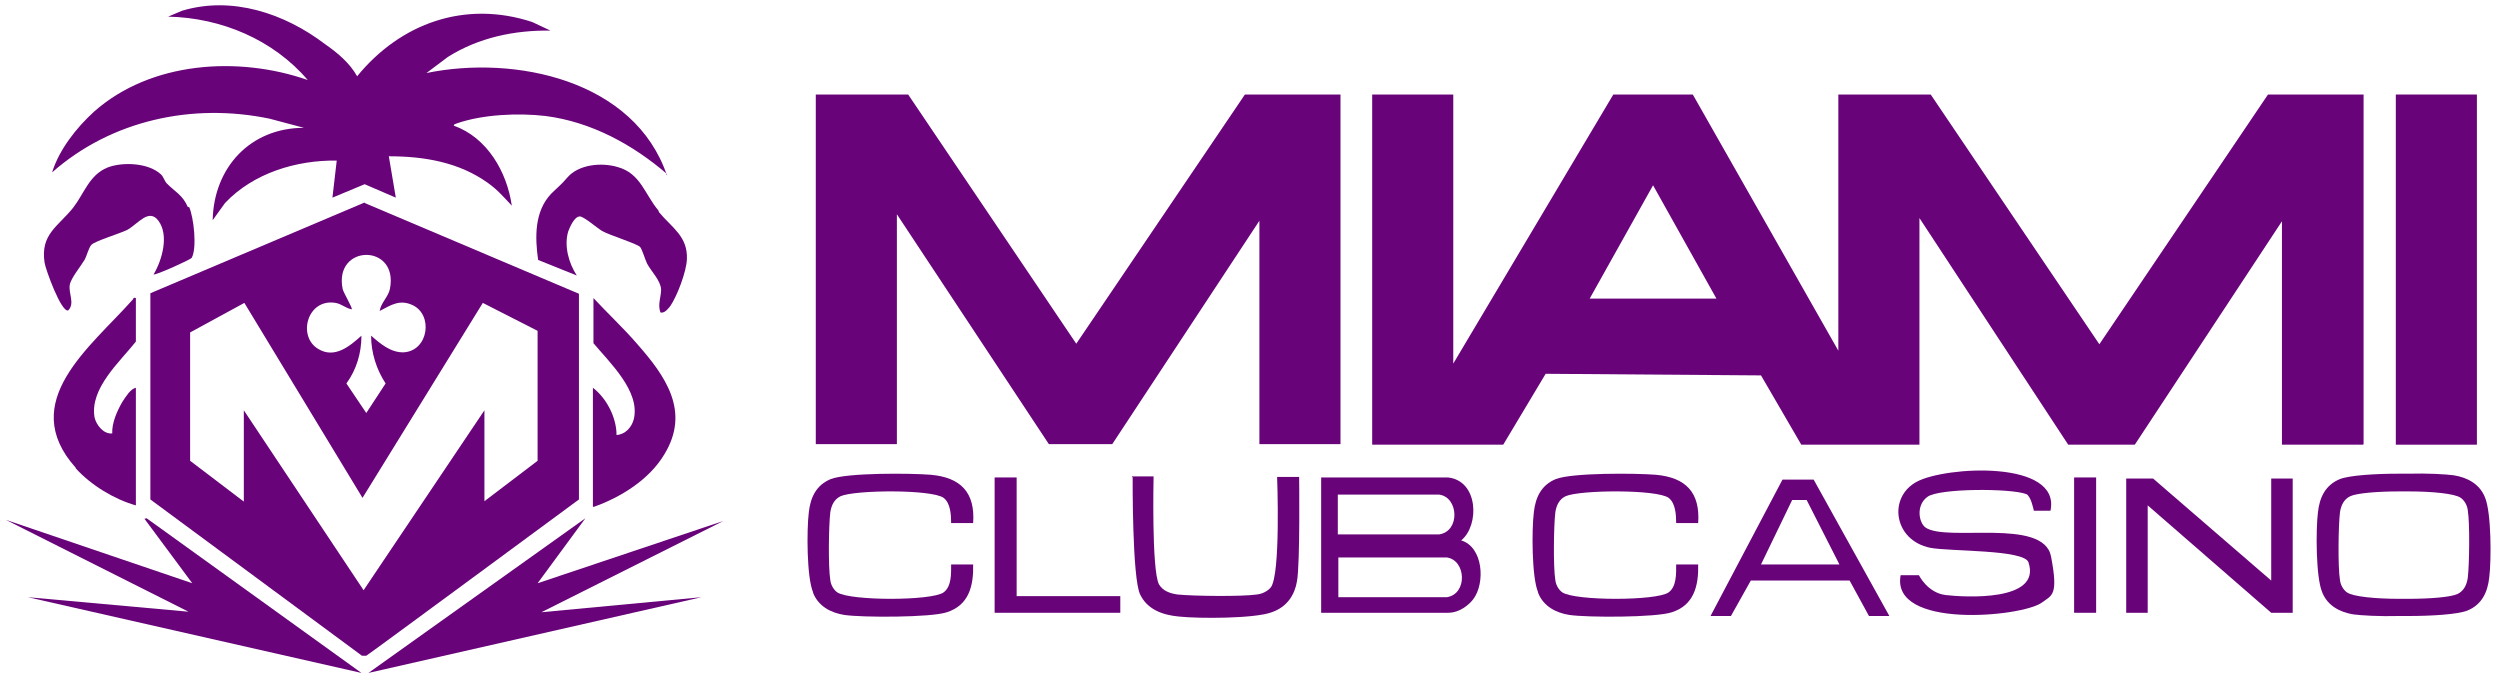
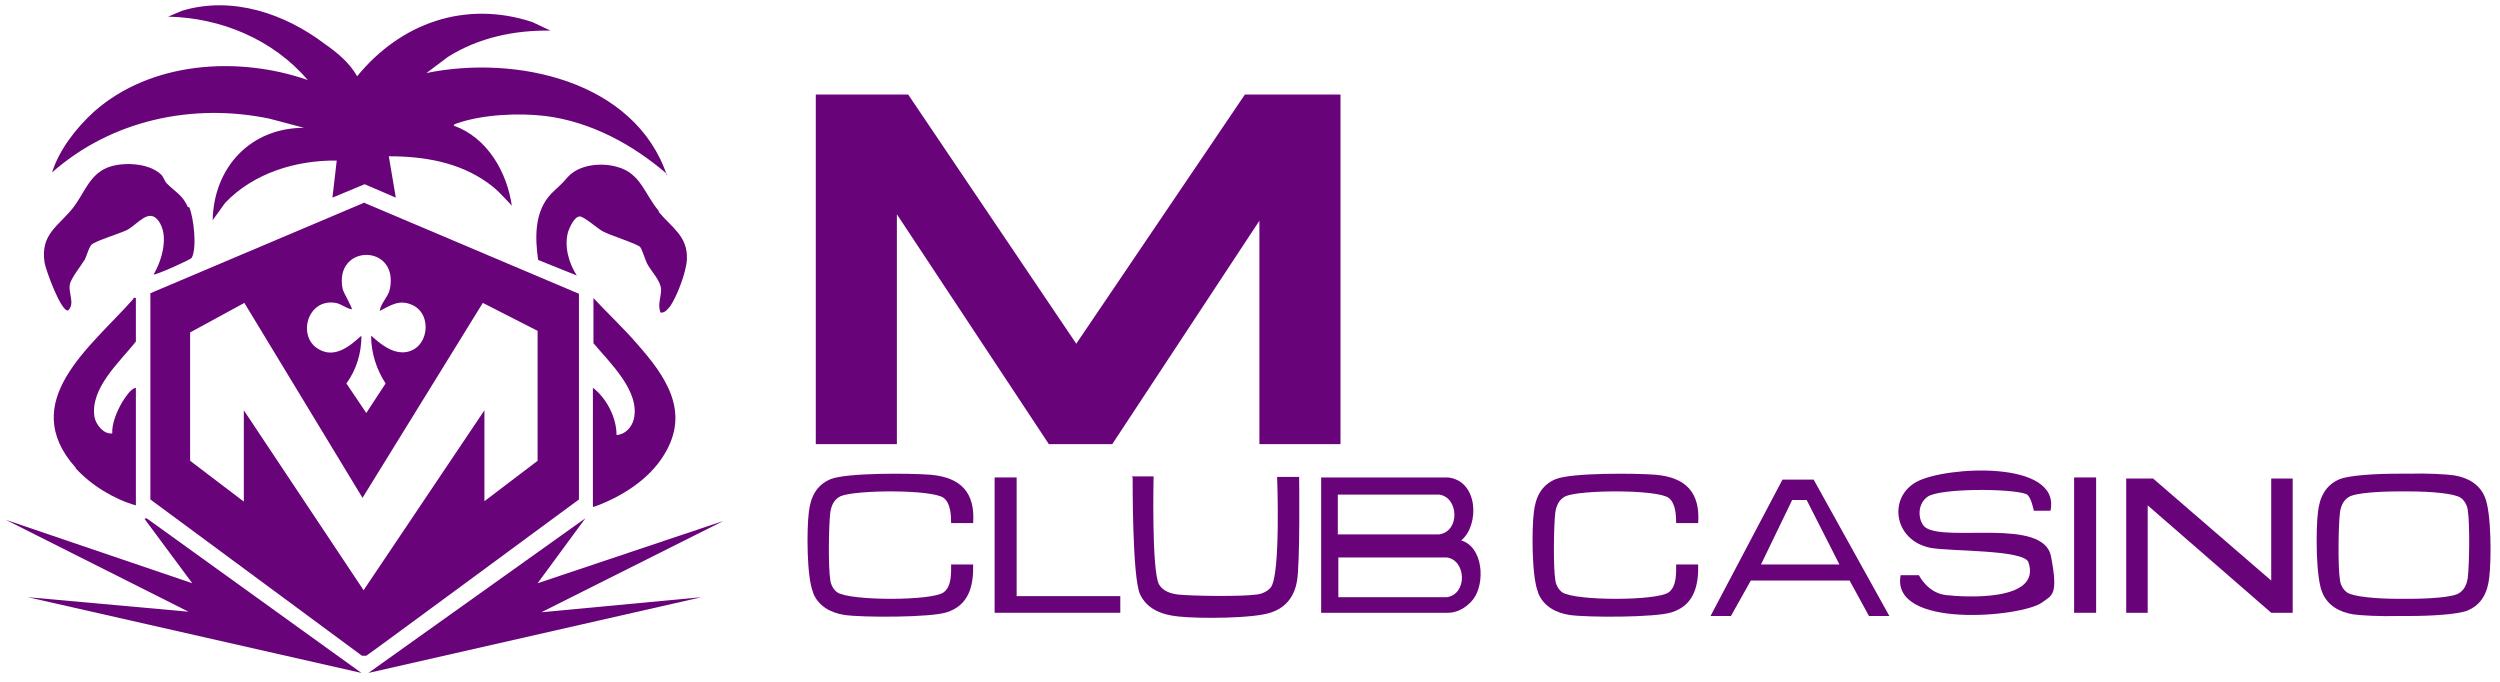
<svg xmlns="http://www.w3.org/2000/svg" id="Layer_2" version="1.1" viewBox="0 0 465.5 126.9">
  <defs>
    <style>
      .st0 {
        fill: #68037a;
      }
    </style>
  </defs>
  <path class="st0" d="M124.2,32.7c-6-17.8-28.3-22.5-44.8-19.1l4-3c5.7-3.6,12.4-5,19.1-4.9l-3.4-1.6c-12.5-4.1-24.5.2-32.6,10.1-1.4-2.5-3.7-4.4-6-6C53,2.5,43.2-.8,33.9,2l-2.6,1.1c9.9.2,19.6,4.3,26,11.8-12.9-4.5-29.2-3.5-39.8,5.9-3.3,3-6.5,7.1-7.8,11.3,11-9.7,26.1-13,40.5-10l6.4,1.7c-10,0-16.8,7.4-17,17.2l2.3-3.2c5.3-5.6,13.3-8,20.8-7.9l-.8,6.9,6-2.5,5.8,2.5-1.3-7.7c6.6,0,13.1,1.1,18.5,5,1.7,1.2,3,2.7,4.4,4.2-.9-6.3-4.6-12.7-10.8-14.9,0-.3.3-.3.5-.4,4.8-1.7,11.5-2,16.6-1.4,8.5,1.1,16.2,5.3,22.6,10.8Z" />
  <polygon class="st0" points="151.9 82.7 167 82.7 167 39.9 195.3 82.7 207.1 82.7 234.5 41.1 234.5 82.7 249.6 82.7 249.6 17.6 231.8 17.6 200.4 64 169.1 17.6 151.9 17.6 151.9 82.7" />
  <polygon class="st0" points="1.1 96.8 35.1 113.9 5.2 111.2 67.3 125.3 27.3 96.5 26.9 96.6 35.8 108.6 1.1 96.8" />
  <polygon class="st0" points="134.7 97 100.1 108.6 109 96.5 68.6 125.3 130.6 111.2 100.8 114 134.7 97" />
  <path class="st0" d="M35,38.6c-1-2.3-2.3-2.8-3.9-4.4-.5-.5-.6-1.2-1.1-1.7-2.3-2.2-7.2-2.4-10-1.3-3.4,1.4-4.3,4.8-6.4,7.5-2.8,3.5-6.1,4.9-5.3,10.2.2,1.3,3.1,9.3,4.4,8.9,1.3-1.3,0-3.2.3-4.8.2-1.2,2.1-3.5,2.8-4.7.4-.8.7-2.1,1.2-2.7.6-.7,5.3-2.1,6.7-2.8,2-1.1,4-4.1,5.8-1.7,2,2.7.7,7.3-.9,10,.3.2,6.8-2.7,7.1-3.1,1-1.8.4-7.5-.5-9.5Z" />
  <path class="st0" d="M122.6,39.2c-2.6-3.1-3.3-6.9-7.6-8.1-3-.9-7.3-.5-9.4,2-1.2,1.4-1.8,1.8-3,3-3.1,3.3-3,8.1-2.4,12.3l7.2,2.9c-1.5-2.3-2.4-5.5-1.6-8.2.3-.8,1.1-2.7,2.1-2.8.7-.1,3.2,2.1,4.2,2.7,1.4.8,6.6,2.4,7.1,3,.4.5.9,2.3,1.3,3.1.8,1.5,2.5,3.1,2.6,4.8,0,1.4-.7,2.9-.1,4.3.8.1,1.3-.6,1.8-1.2,1.3-1.9,3-6.4,3.1-8.7.2-4.3-2.8-5.9-5.2-8.8Z" />
  <path class="st0" d="M14.1,87.2c2.8,3.1,7.2,5.8,11.2,6.9v-21.9c-1,.2-1.9,1.7-2.5,2.6-1,1.7-2,4-1.9,5.9-1.6.2-3-1.6-3.3-3-.9-5.4,4.7-10.3,7.7-14.1v-8.1c-.6-.2-.4.2-.6.3-7.8,8.8-21.6,19-10.6,31.3Z" />
  <path class="st0" d="M110.5,94.4c5.1-1.8,10.4-5.1,13.2-9.8,4.9-8,.2-14.6-5.1-20.6-2.5-2.9-5.5-5.7-8.1-8.5v8.4c3,3.6,8.8,9,7.5,14.2-.4,1.5-1.6,2.8-3.2,2.9,0-3.2-1.8-6.8-4.4-8.8v22.1Z" />
-   <rect class="st0" x="446.1" y="17.6" width="15.1" height="65.2" />
  <path class="st0" d="M151.4,110.4c1,2.5,3.3,3.7,5.8,4.1,3.3.5,16.2.5,19.1-.5,4.1-1.3,5-4.9,4.9-8.9h-4.1c0,1.7.1,4.1-1.4,5.2-2.2,1.6-17.4,1.6-19.8,0-.7-.5-1.2-1.4-1.3-2.3-.4-2.4-.3-10.1,0-12.6.2-1.3.7-2.4,1.9-3,2.7-1.2,17-1.3,19.2.3,1.3,1,1.4,3.2,1.4,4.7h4.1c.4-5.7-2.3-8.5-7.9-9-3.7-.3-15.5-.4-18.6.8-2.7,1.1-3.8,3.4-4.1,6.2-.4,3.2-.4,12.1.8,14.9Z" />
  <path class="st0" d="M286.4,110.4c1,2.5,3.3,3.7,5.8,4.1,3.3.5,16.2.5,19.1-.5,4.1-1.3,5-4.9,4.9-8.9h-4.1c0,1.7.1,4.1-1.4,5.2-2.2,1.6-17.4,1.6-19.8,0-.7-.5-1.2-1.4-1.3-2.3-.4-2.4-.3-10.1,0-12.6.2-1.3.7-2.4,1.9-3,2.7-1.2,17-1.3,19.2.3,1.3,1,1.4,3.2,1.4,4.7h4.1c.4-5.7-2.3-8.5-7.9-9-3.7-.3-15.5-.4-18.6.8-2.7,1.1-3.8,3.4-4.1,6.2-.4,3.2-.4,12.1.8,14.9Z" />
  <polygon class="st0" points="189.3 88.9 185.2 88.9 185.2 114.1 208.6 114.1 208.6 111 189.3 111 189.3 88.9" />
  <rect class="st0" x="386.2" y="88.9" width="4.1" height="25.2" />
  <path class="st0" d="M67.9,37.7l-39.9,16.9v38.4s39.4,29.1,39.4,29.1h.8c0,.1,39.6-29.1,39.6-29.1v-38.3c0,0-39.9-16.9-39.9-16.9ZM62.5,56.4c1.1.2,1.9,1,3,1.2.2-.2-1.6-3.2-1.7-3.8-1.7-8.4,10.5-8.5,8.8,0-.3,1.5-1.7,2.6-1.9,4.1,2.1-1.1,3.7-2.2,6.1-1.1,3.9,1.8,3,8.5-1.6,8.8-2.4.1-4.4-1.6-6.1-3.1,0,3.2,1,6.3,2.7,8.9l-3.6,5.5-3.7-5.5c1.9-2.6,2.8-5.7,2.8-8.9-2.2,2-5,4.3-8,2.5-4-2.3-2.1-9.5,3.2-8.6ZM90.2,93.4v-17l-22.5,33.5-22.3-33.5v17l-10-7.6v-23.9c0,0,10.1-5.5,10.1-5.5l22,36.3,22.4-36.3,10.2,5.2v24.2s-10,7.6-10,7.6Z" />
-   <path class="st0" d="M440.1,82.7V17.6h-17.8l-31.4,46.5-31.4-46.5h-17.2v47.7l-27.1-47.7h-14.8l-29.8,50.1V17.6h-15.1v65.2s24.4,0,24.4,0l7.9-13.2,40.1.3,7.5,12.9h22v-42.2l27.7,42.2h12.4l27.4-41.6v41.6h15.1ZM296,55.6l11.8-21.1,11.8,21.1h-23.5Z" />
  <path class="st0" d="M272.1,100.6c3.4-2.8,3.2-11.1-2.5-11.7h-23.6v25.2h23.6c2.3,0,4-1.6,4.7-2.5,2.3-3,1.9-9.8-2.3-11ZM269.4,111.2h-20.2v-7.4h20.2c3.6.5,3.9,6.8,0,7.4ZM268,99.5h-18.9v-7.4h18.9c3.6.5,3.9,6.8,0,7.4Z" />
  <path class="st0" d="M210.9,88.9s-.1,18.8,1.4,21.8c1.3,2.7,4,3.8,7.2,4.1,3.7.4,14.1.4,17.3-.8,2.9-1,4.3-3.3,4.7-5.8.6-3.3.4-19.4.4-19.4h-4.1s.7,18.3-1.2,20.6c-.6.7-1.6,1.2-2.6,1.3-2.8.4-11.7.3-14.7,0-1.5-.2-2.8-.7-3.5-1.9-1.4-2.7-1-20.1-1-20.1h-4.1Z" />
  <polygon class="st0" points="422.9 108.1 422.9 89.1 426.9 89.1 426.9 114.1 422.9 114.1 399.9 94.1 399.9 114.1 395.9 114.1 395.9 89.1 400.9 89.1 422.9 108.1" />
  <path class="st0" d="M462.7,92.6c-1-2.5-3.3-3.7-5.8-4.1-1.5-.2-4.9-.4-8.5-.3h0s-1.7,0-1.7,0c-4.4,0-9.2.3-11,1-2.7,1.1-3.8,3.4-4.1,6.2-.4,3.2-.4,12.1.8,14.9,1,2.5,3.3,3.7,5.8,4.1,1.5.2,4.9.4,8.5.3h1.7c4.4,0,9.2-.3,11-1,2.7-1.1,3.8-3.4,4.1-6.2.4-3.2.4-12.1-.8-14.9ZM459.5,107.6c-.2,1.3-.7,2.4-1.9,3-1.3.6-5.2.9-9.2.9h-1.7c-4.3,0-8.6-.4-9.7-1.2-.7-.5-1.2-1.4-1.3-2.3-.4-2.4-.3-10.1,0-12.6.2-1.3.7-2.4,1.9-3,1.3-.6,5.2-.9,9.2-.9h0s1.7,0,1.7,0c4.3,0,8.6.4,9.7,1.2.7.5,1.2,1.4,1.3,2.3.4,2.4.3,10.1,0,12.6Z" />
  <path class="st0" d="M351.8,114.7l-14.1-25.4h-5.8l-13.4,25.4h3.8l3.7-6.6h18.4l3.6,6.6h3.8ZM327.9,105.1l5.8-12h2.7l6.1,12h-14.6Z" />
  <path class="st0" d="M381.9,95.1h-3.2s-.5-2.7-1.4-3.1c-2.9-1.1-16.2-1.1-18.4.5s-1.6,4.8-.4,5.7c3.9,2.8,22-1.9,23.4,5.4s.2,7.2-1.7,8.6c-3.7,2.7-28.2,5-26.3-5.1h3.4s1.6,3.3,5,3.7,17.9,1.3,15.4-6.1c-.8-2.4-14.7-2-18.3-2.7-6.8-1.4-7.9-9.4-2.5-12.3s26.9-4.1,24.9,5.4Z" />
</svg>